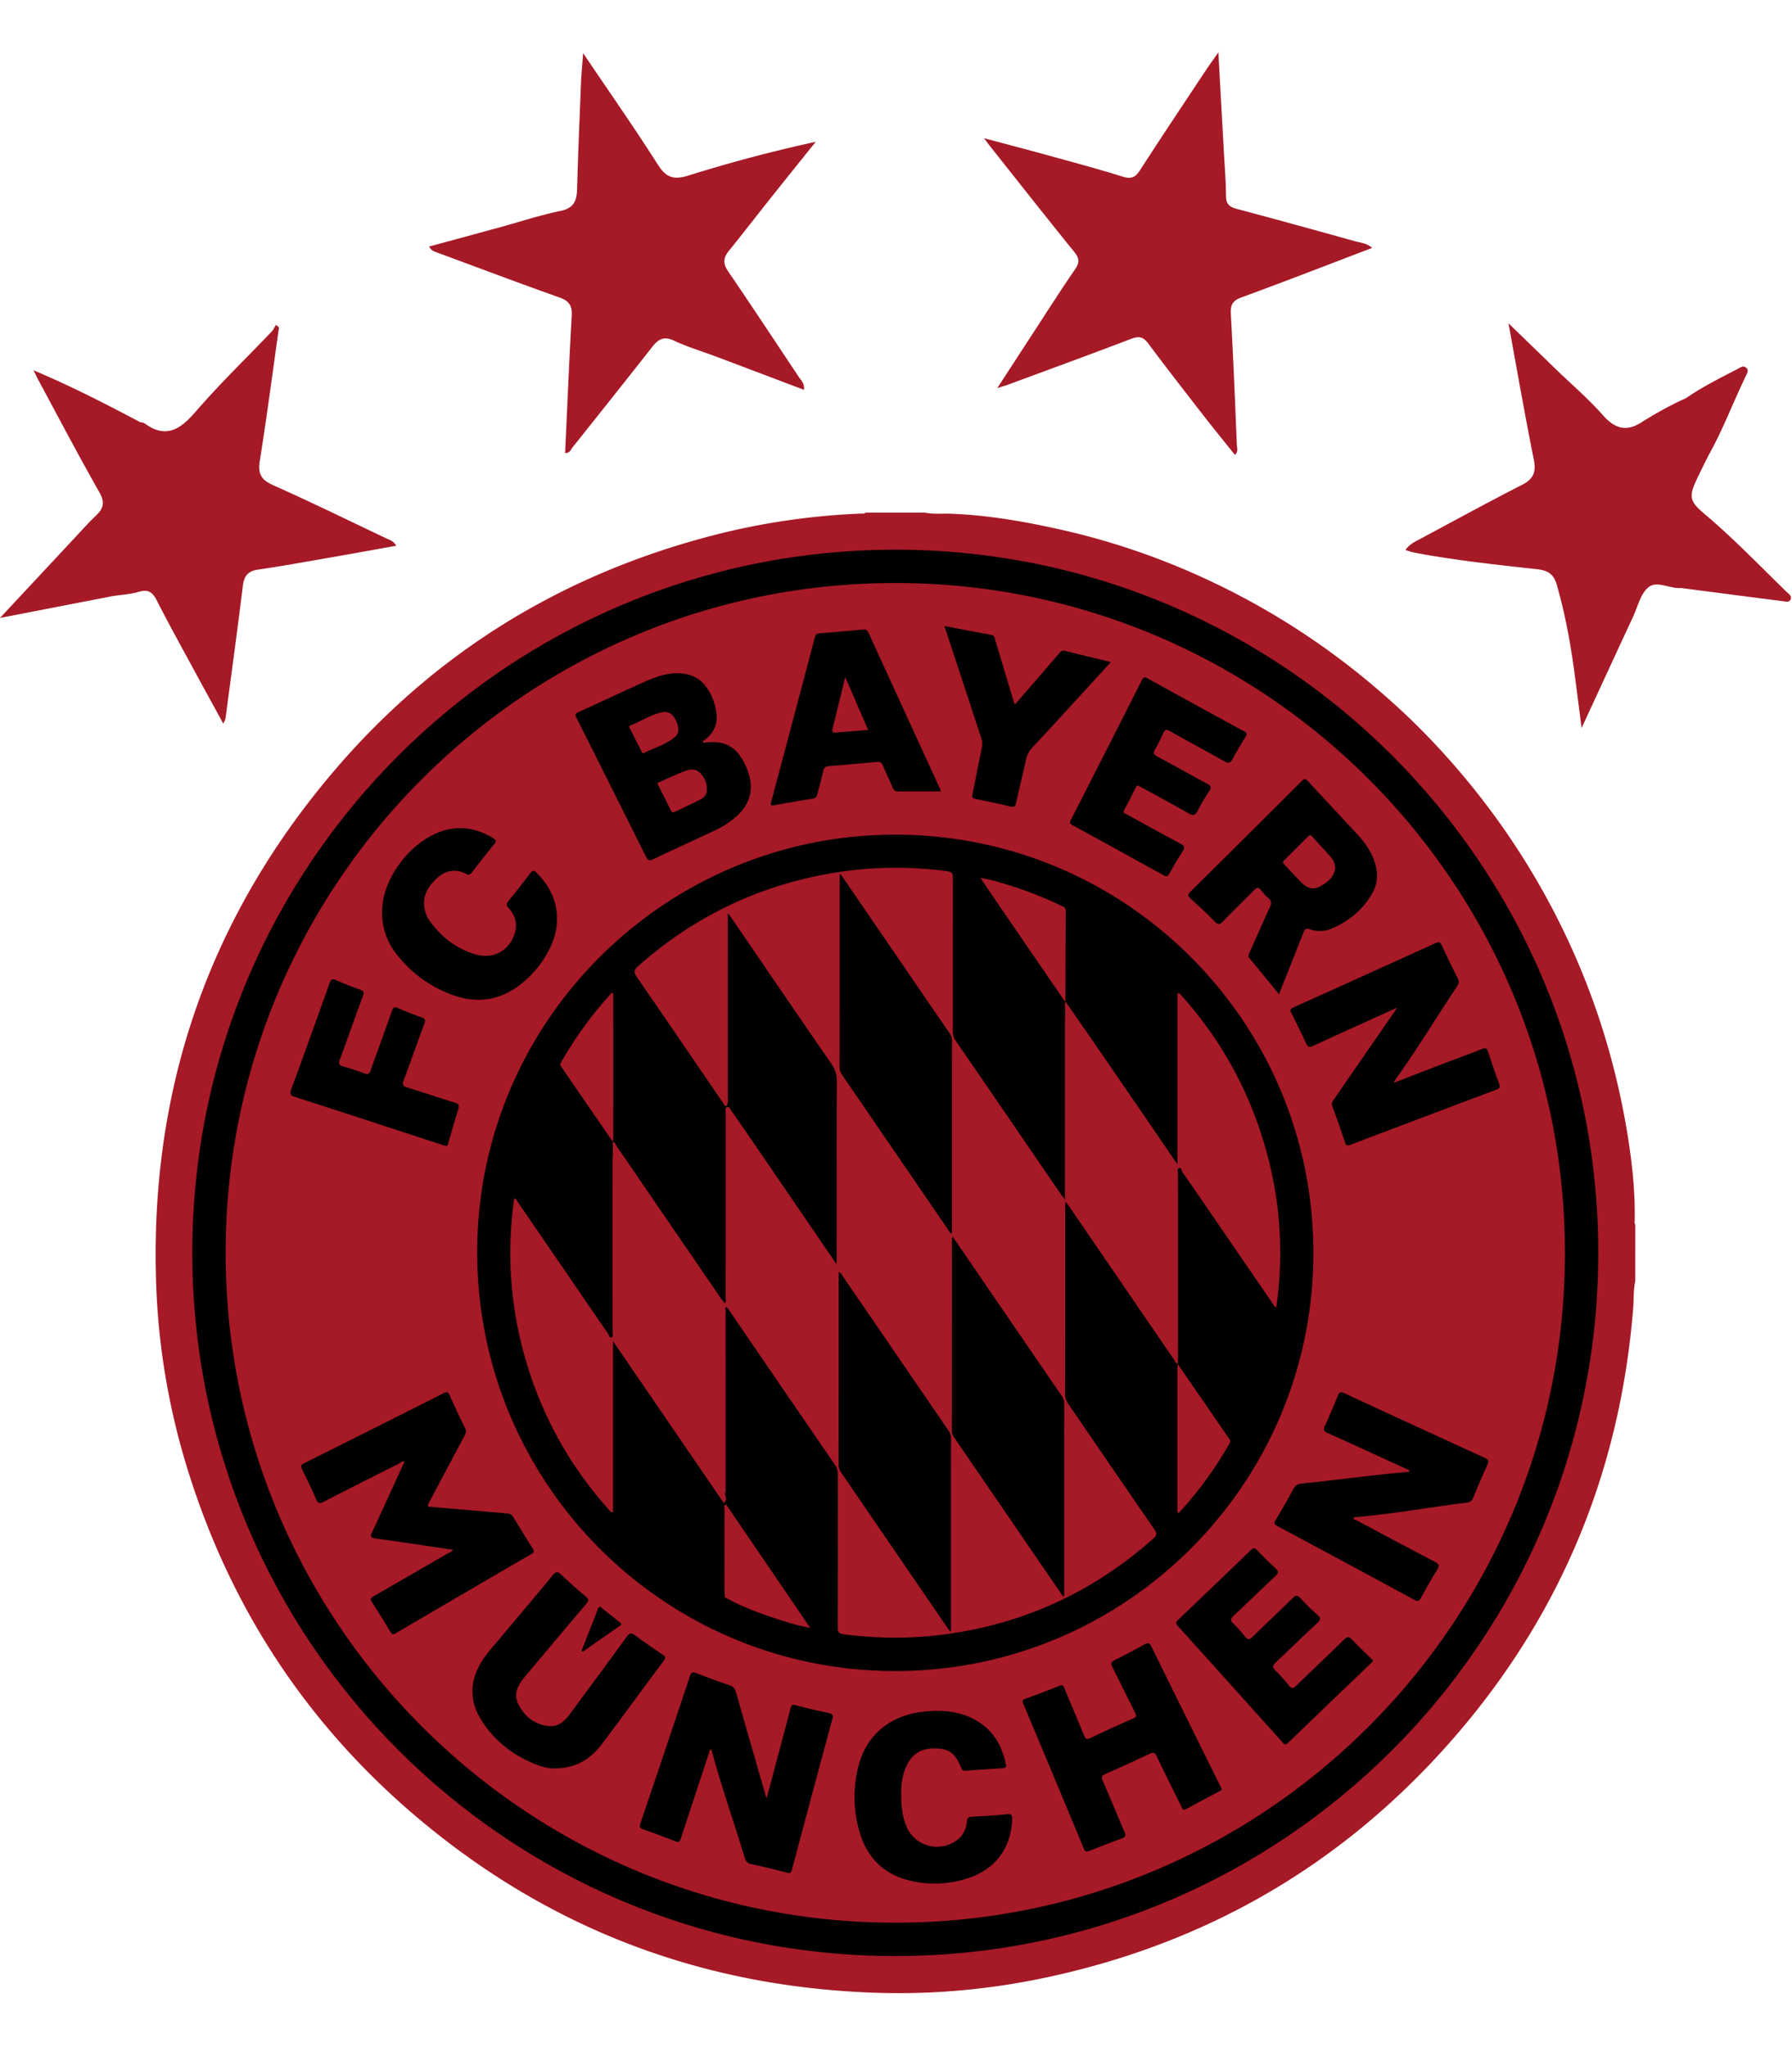
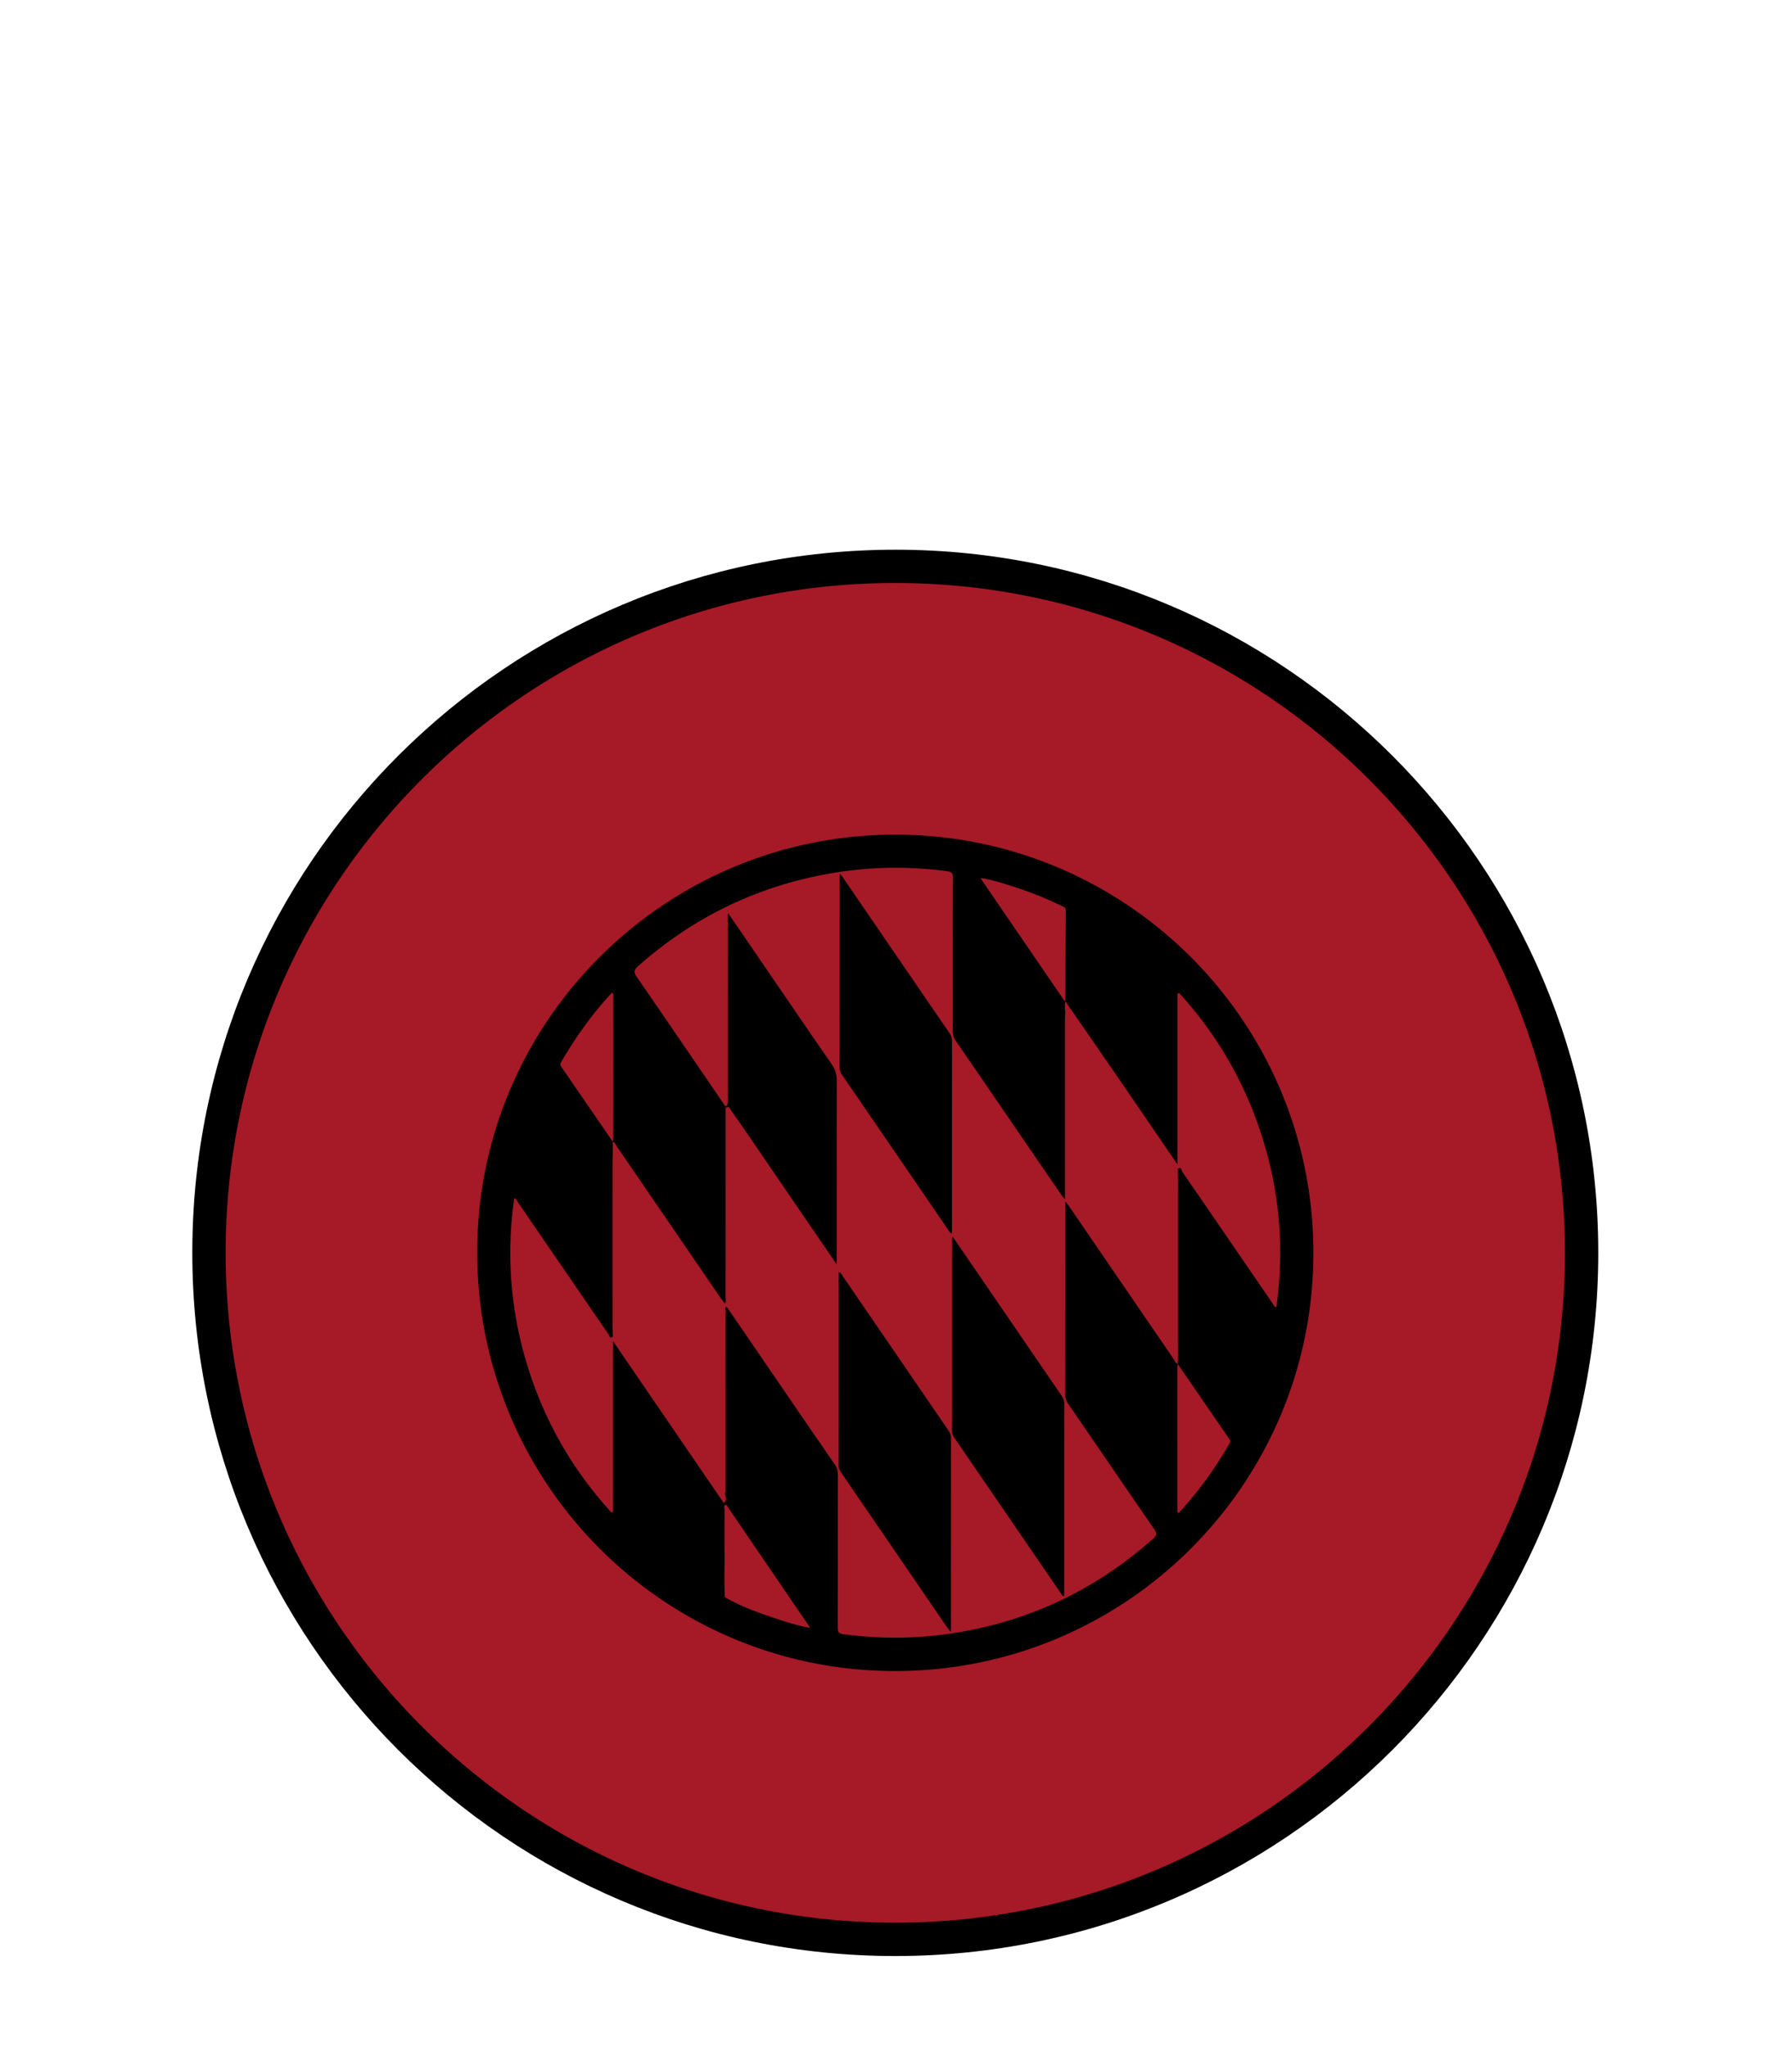
<svg xmlns="http://www.w3.org/2000/svg" height="2500" viewBox="56.53 37.97 453.34 491.25" width="2189">
-   <path d="m199.49 139.31c.54-11.57 1.02-23.12 1.67-34.67.15-2.58-.61-3.81-3.11-4.69-10.4-3.68-20.71-7.59-31.06-11.41-.65-.24-1.31-.4-1.91-1.46 5.99-1.63 11.88-3.22 17.76-4.83 5.15-1.41 10.25-3.1 15.47-4.18 3.27-.67 4.11-2.42 4.2-5.35.26-9 .64-17.99 1-26.98.09-2.21.31-4.42.54-7.58 6.66 9.88 12.98 18.89 18.89 28.18 2.1 3.3 4.02 3.95 7.71 2.79a372.21 372.21 0 0 1 32.24-8.54c-3.86 4.81-7.73 9.62-11.57 14.44-3.47 4.37-6.88 8.79-10.39 13.12-1.41 1.74-1.56 3.21-.22 5.17 6.03 8.84 11.94 17.77 17.86 26.68.59.89 1.54 1.66 1.35 3.31-7.54-2.85-14.95-5.66-22.35-8.45-3.51-1.32-7.14-2.38-10.52-3.98-2.71-1.28-4.1-.25-5.67 1.76-6.6 8.43-13.29 16.8-19.96 25.17-.48.59-.69 1.52-1.93 1.5zm162.37-97.22c-5.67 8.54-11.37 17.06-16.93 25.68-1.19 1.85-2.24 2.3-4.41 1.62-6.28-1.97-12.66-3.67-19.01-5.42-5.06-1.4-10.14-2.72-16.04-4.29.96 1.27 1.35 1.81 1.77 2.33 7.01 8.83 13.98 17.69 21.08 26.45 1.32 1.62 1.32 2.73.15 4.42-3.43 4.97-6.67 10.06-9.97 15.12-3.06 4.69-6.11 9.39-9.67 14.87 1.51-.47 2.03-.61 2.53-.79 10.46-3.87 20.94-7.7 31.36-11.67 1.94-.74 3.03-.51 4.29 1.18 4.77 6.39 9.67 12.67 14.56 18.96 2.41 3.09 4.89 6.12 7.38 9.23.9-.91.51-1.74.48-2.46-.46-11.04-.9-22.08-1.52-33.11-.13-2.3.37-3.42 2.66-4.26 10.98-4.02 21.87-8.26 33.08-12.53-1.41-1.25-2.95-1.3-4.31-1.68-9.98-2.78-19.96-5.54-29.97-8.2-1.8-.48-2.66-1.19-2.68-3.2-.03-3.75-.34-7.5-.55-11.26l-1.39-25.11c-1.24 1.77-2.1 2.93-2.89 4.12zm146.57 132.26c-6.82-6.64-13.42-13.52-20.71-19.66-3.71-3.12-4.01-4.32-1.98-8.66.95-2.03 1.97-4.04 2.96-6.05 3.72-6.61 6.35-13.73 9.67-20.53.34-.7.48-1.28-.18-1.78-.68-.52-1.26-.07-1.86.25-4.51 2.35-9.08 4.59-13.28 7.51-4.01 1.76-7.79 3.93-11.49 6.24-3.83 2.37-6.67 1.3-9.58-2-3.61-4.08-7.79-7.65-11.72-11.45l-12.12-11.74c2.23 12.13 4.16 23.3 6.4 34.41.64 3.19-.03 4.96-2.98 6.47-8.62 4.39-17.11 9.04-25.64 13.61-1.33.71-2.78 1.32-3.85 2.86.91.27 1.54.52 2.19.64 10.29 1.96 20.7 3.06 31.09 4.21 2.67.3 4.21 1.12 5.02 3.96 1.85 6.48 3.16 13.05 4.11 19.69.74 5.18 1.36 10.37 2.16 16.52 4.63-10.01 8.81-19.09 13.03-28.16 1.19-2.57 1.89-5.82 3.89-7.45 2.16-1.76 5.44.45 8.27.2 8.53 1.11 17.06 2.23 25.59 3.31.73.09 1.74.46 2.12-.47.33-.88-.57-1.4-1.11-1.93zm-354.13-13.44c-9.56-4.54-19.07-9.2-28.74-13.51-3.09-1.38-3.82-2.98-3.29-6.25 1.8-11.18 3.25-22.43 4.84-33.65l-.79-.61c-.34.56-.59 1.2-1.03 1.66-6.45 6.76-13.19 13.26-19.29 20.32-3.9 4.51-7.53 6.89-12.98 2.87-.25-.18-.66-.16-.99-.23-8.63-4.55-17.29-9.04-27.02-13.14.67 1.36.91 1.88 1.17 2.37 5.13 9.5 10.14 19.07 15.47 28.45 1.43 2.51 1.13 4.05-.77 5.87-2.05 1.96-3.95 4.09-5.89 6.17-5.96 6.38-11.91 12.76-18.46 19.78 10.06-1.95 19.27-3.74 28.47-5.52 2.24-.35 4.55-.47 6.71-1.1 2.38-.69 3.45.15 4.5 2.22 3.1 6.09 6.41 12.06 9.67 18.07 2.3 4.24 4.63 8.47 7.15 13.09.33-.8.51-1.07.55-1.36 1.48-11.17 3.02-22.33 4.38-33.51.31-2.53 1.3-3.75 3.87-4.12 5.74-.83 11.45-1.87 17.17-2.86 5.87-1.02 11.74-2.09 17.78-3.17-.75-1.28-1.69-1.46-2.48-1.84zm315.92 187.85c-.51 2.24-.34 4.54-.53 6.81-3.34 41.83-18.75 78.61-46.54 110.01-27.3 30.84-61.26 50.53-101.56 59.19-14.44 3.11-29.07 4.45-43.81 3.94-43.73-1.51-82.51-16.2-115.91-44.5-27.69-23.45-46.87-52.66-57.71-87.31-4.77-15.24-7.5-30.85-8.1-46.82-1.83-48.83 12.76-92.16 44.24-129.51 25.59-30.37 57.92-50.37 96.37-60.38 12.3-3.2 24.81-5.04 37.52-5.57.45-.02.94.1 1.35-.24h14.98c2.15.42 4.33.19 6.49.27 9.6.35 19 2.02 28.33 4.13 11.64 2.64 22.92 6.41 33.82 11.27 15.61 6.96 30.02 15.88 43.2 26.78 5.33 4.41 10.44 9.05 15.25 14.03 10.55 10.93 19.71 22.92 27.39 36.03 11.91 20.33 19.65 42.14 23.36 65.39 1.11 6.98 1.84 14 1.72 21.09-.01.35-.12.73.15 1.05-.01 4.78-.01 9.56-.01 14.34z" fill="#a61926" />
  <path d="m460.86 341.57c0 98.22-79.69 177.89-177.91 177.86-98.2-.03-177.8-79.73-177.77-177.99.03-98.17 79.8-177.77 178.06-177.69 98.06.08 177.62 79.72 177.62 177.82z" />
  <path d="m283.01 172.17c-93.52.01-169.38 75.85-169.4 169.35-.02 93.58 75.87 169.49 169.42 169.48 93.45-.01 169.31-75.78 169.4-169.2.1-93.66-75.78-169.64-169.42-169.63zm-.04 275.18c-58.47-.01-105.74-47.42-105.72-106.01.03-58.2 47.44-105.52 105.74-105.52 58.44-.01 105.8 47.34 105.8 105.77 0 58.42-47.39 105.78-105.82 105.76zm-42.72-42.08c7.03 10.32 14.07 20.63 21.25 31.15-2.93-.5-5.57-1.3-8.17-2.17-4.61-1.53-9.19-3.12-13.42-5.58-.21-3.51-.06-7.02-.09-10.53-.03-3.88-.02-7.75.01-11.63.01-.4-.41-1.07.42-1.24zm-28.7-91.74c.01 0 .01.01.02.01v-.02zm142.94 56.12c-.01 0-.01-.01-.02-.01v.02zm24.93-14.3c-.64-.17-.77-.73-1.05-1.12-7.58-11.05-15.14-22.12-22.75-33.15-.19-.28-.19-1.46-1.15-.71.02.57.07 1.14.07 1.7.01 15.3.01 30.58 0 45.88 0 .56-.04 1.12-.07 1.68-.65-.22-.81-.87-1.14-1.35-8.73-12.73-17.44-25.46-26.15-38.19-.29-.41-.6-.81-1.1-1.49-.04.81-.08 1.29-.08 1.79-.01 15.6 0 31.19-.02 46.79 0 .99.24 1.79.79 2.59 7.27 10.58 14.49 21.18 21.79 31.74.71 1.03.65 1.54-.28 2.36-15.03 13.33-32.45 21.43-52.36 24.16-8.65 1.18-17.29 1.16-25.96.02-1.24-.16-1.51-.56-1.51-1.72.03-12.84.02-25.68.03-38.53 0-.9-.1-1.69-.64-2.49-9.04-13.15-18.03-26.31-27.04-39.47-.14-.21-.34-.38-.51-.58-.18.05-.24.25-.34.4.32.5.14 1.06.14 1.58.01 14.82.01 29.63.01 44.43-.01.42-.09.66-.19.76.16.84.65 1.71-.27 2.44-9.27-13.54-18.54-27.08-28.02-40.94v43.16c-.14.05-.29.1-.43.14-9.8-10.71-16.87-23.02-21.18-36.92-4.31-13.91-5.44-28.07-3.4-42.53.62.18.76.73 1.04 1.13 7.61 11.1 15.21 22.2 22.83 33.28.21.3.26 1.25 1.07.57-.02-.99-.07-1.97-.07-2.95-.01-13.79-.01-27.58 0-41.37 0-.62.05-1.24.07-1.86v-3.09c.62.16.75.78 1.05 1.21 8.76 12.78 17.51 25.56 26.27 38.35.31.46.7.88 1.05 1.31.38-.47.17-1.01.17-1.5.01-15.43.01-30.87.01-46.31 0-.57-.07-1.14.05-1.7.96-.47 1.14.45 1.47.91 3.42 4.83 6.74 9.74 10.08 14.63 5.42 7.92 10.84 15.85 16.43 24.01.1-.73.06-1.22.06-1.7.01-14.86-.01-29.72.03-44.58 0-1.58-.37-2.91-1.27-4.21-8.77-12.68-17.43-25.43-26.2-38.22-.17.61-.08 1.12-.08 1.62-.01 14.86-.01 29.72-.01 44.58 0 .82.14 1.67-.27 2.45-.13.16-.27.18-.44.06-7.45-10.89-14.88-21.8-22.37-32.66-.81-1.16-.66-1.74.34-2.63 13.85-12.3 29.87-20.11 48.1-23.39 10.01-1.8 20.03-2 30.11-.66 1.28.16 1.47.64 1.47 1.75-.03 12.84-.02 25.69-.03 38.53 0 .9.12 1.69.66 2.48 8.95 13.02 17.86 26.06 26.79 39.09.22.32.49.62.92 1.16v-45.65c0-.57.05-1.14.08-1.7-.12-.92-.14-1.85.02-2.77 4.36 6.31 8.74 12.62 13.08 18.94 5.03 7.33 10.04 14.66 15.27 22.31v-43.18c.14-.05.29-.1.44-.15 9.8 10.71 16.85 23.02 21.16 36.93 4.34 13.92 5.45 28.08 3.43 42.55zm-110.48-60.64c0 .72.22 1.28.62 1.86 8.93 13.02 17.85 26.04 26.77 39.07.25.36.38.85 1.02 1.04v-.77c0-16.01-.01-32.01.02-48.02 0-.86-.36-1.47-.8-2.11-8.87-12.93-17.72-25.87-26.58-38.81-.25-.36-.52-.71-.97-1.32-.03.58-.06.81-.06 1.05-.01 16 0 32.01-.02 48.01zm28.17 93.71c0-.92-.41-1.56-.88-2.25-8.83-12.89-17.66-25.79-26.5-38.68-.25-.36-.36-.86-1.03-1.03v.92c0 15.96.01 31.91-.02 47.87 0 .79.29 1.38.71 1.99 8.74 12.77 17.49 25.54 26.23 38.31.39.58.82 1.13 1.41 1.94.03-.55.06-.79.06-1.03 0-16.03-.01-32.03.02-48.04zm28.65-8.81c0-.79-.31-1.37-.73-1.98-4.82-7.02-9.63-14.06-14.44-21.09-4.31-6.29-8.62-12.59-13.05-19.05-.12.34-.18.43-.18.52-.01 16.22-.01 32.44-.02 48.66 0 .61.21 1.07.54 1.56 9.02 13.15 18.02 26.32 27.04 39.47.18.27.26.69.82.7v-.6c0-16.07-.01-32.13.02-48.19zm.3-101.66.02.02c0-.01 0-.03.01-.04zm0 0 .02-.02c-.01 0-.01-.01-.02-.01zm-1.05-24.16a93.935 93.935 0 0 0 -12.72-5.03c-2.47-.77-4.94-1.57-7.69-2 .22.37.32.56.43.73 6.8 9.94 13.61 19.89 20.42 29.83.16.24.27.55.61.61.03-7.63.05-15.26.1-22.89 0-.86-.61-.99-1.15-1.25zm-113.44 59.72c-.01-.01-.01-.01-.01-.02 0 .01 0 .02-.01.04zm-.01-.02c.04-.35.12-.69.12-1.04.01-11.94.01-23.88 0-35.82 0-.27.15-.64-.36-.83-4.97 5.36-9.22 11.27-12.88 17.63-.3.53-.09.85.18 1.24 4.31 6.28 8.62 12.55 12.94 18.82zm142.93 56.16c-.04.36-.12.72-.12 1.08-.01 11.94 0 23.88 0 35.82 0 .27-.15.64.36.83 4.96-5.37 9.22-11.27 12.87-17.63.3-.53.1-.85-.18-1.24l-12.96-18.84c.01-.01.03-.02.03-.02z" fill="#a61926" />
-   <path d="m171.08 416.67c-6.57-.97-13.03-1.97-19.52-2.84-1.48-.2-1.31-.68-.83-1.71 2.73-5.88 5.4-11.77 8.13-17.73-.58-.22-.95.25-1.36.46-6.39 3.22-12.77 6.45-19.14 9.71-.93.48-1.37.48-1.83-.6-1.1-2.57-2.34-5.09-3.56-7.61-.34-.71-.43-1.11.45-1.54 11.83-5.89 23.64-11.82 35.44-17.78.76-.39 1.04-.25 1.37.48 1.28 2.83 2.59 5.66 3.97 8.44.4.81.13 1.36-.22 2.02-2.91 5.44-5.8 10.9-8.7 16.34-.79 1.48-.8 1.43.92 1.58 6.21.52 12.42 1.08 18.63 1.6.75.06 1.22.35 1.61 1 1.58 2.62 3.18 5.24 4.83 7.81.51.79.3 1.1-.43 1.52-11.39 6.63-22.77 13.27-34.13 19.94-.71.42-1.02.31-1.43-.36-1.5-2.49-3.01-4.97-4.61-7.4-.55-.83-.39-1.14.42-1.6 6.26-3.57 12.5-7.19 18.74-10.81.43-.25.99-.33 1.25-.92zm79.03 61.79c-2.47-8.57-4.94-17.14-7.38-25.73-.27-.94-.69-1.47-1.66-1.79-2.8-.94-5.57-1.97-8.33-3.04-.9-.35-1.32-.36-1.67.72-4.14 12.45-8.34 24.88-12.54 37.31-.27.79-.19 1.16.7 1.46 2.75.94 5.47 1.96 8.17 3.03.89.35 1.11.07 1.38-.73 2.34-7.2 4.73-14.38 7.1-21.57.12-.36.06-.82.56-.99.06.16.13.3.17.45 2.44 9.12 5.62 18.02 8.35 27.05.27.89.67 1.35 1.63 1.55 2.99.64 5.97 1.36 8.93 2.14.85.22 1.14.12 1.38-.78 3.37-12.74 6.79-25.46 10.22-38.18.23-.86.04-1.17-.81-1.36-2.84-.62-5.68-1.24-8.48-2-.99-.27-1.14.14-1.33.88-.6 2.36-1.25 4.71-1.87 7.07-1.34 5.05-2.68 10.11-4.14 15.59-.21-.6-.31-.84-.38-1.08zm159.44-180.72c5.51-7.63 10.33-15.71 15.56-23.51.49-.73.6-1.3.18-2.12-1.39-2.73-2.73-5.48-4-8.26-.41-.89-.77-.97-1.63-.58-11.95 5.43-23.9 10.84-35.87 16.22-.8.36-.97.66-.56 1.46 1.29 2.54 2.55 5.1 3.74 7.7.43.93.82 1.02 1.74.6 5.41-2.51 10.85-4.95 16.28-7.42 1.53-.69 3.05-1.39 4.93-2.25-.35.59-.46.81-.61 1.01l-15.24 22.05c-.42.6-.77 1.12-.45 1.98 1.11 2.96 2.15 5.95 3.14 8.96.29.87.6.98 1.44.66 12.26-4.66 24.54-9.29 36.82-13.91.87-.33 1.05-.71.72-1.6-.97-2.63-1.88-5.28-2.73-7.95-.32-1.02-.73-1.09-1.67-.72-3.76 1.49-7.56 2.88-11.34 4.32-3.57 1.37-7.12 2.76-10.92 4.23.24-.46.33-.68.47-.87zm-10.08 110.68c9.38-.77 18.63-2.5 27.96-3.63.91-.11 1.46-.43 1.83-1.34 1.12-2.79 2.32-5.55 3.55-8.3.37-.82.37-1.25-.54-1.66-11.93-5.46-23.86-10.93-35.76-16.46-.98-.45-1.2-.09-1.53.69-1.06 2.59-2.14 5.18-3.31 7.72-.44.96-.19 1.29.7 1.69 6.57 2.96 13.12 5.98 19.68 8.98.38.18.85.25 1.09.7-.19.11-.28.19-.36.19-9.01.73-17.96 2.06-26.96 2.93-.98.1-1.58.42-2.06 1.32-1.43 2.65-2.92 5.26-4.48 7.84-.5.83-.41 1.15.44 1.61a7708.44 7708.44 0 0 1 34.67 18.67c.78.42 1.12.35 1.54-.42 1.33-2.41 2.68-4.81 4.13-7.15.63-1.01.61-1.49-.53-2.08-6.63-3.45-13.22-6.97-19.81-10.48-.28-.15-.74-.14-.78-.6.1-.27.34-.21.53-.22zm-156.09-177.76c-1.83 1.82-3.99 3.14-6.3 4.23-5.11 2.4-10.26 4.74-15.36 7.17-.92.44-1.29.28-1.75-.63a9555.05 9555.05 0 0 0 -17.56-35.07c-.42-.83-.4-1.15.51-1.56 5.67-2.56 11.28-5.24 16.97-7.77 3.25-1.44 6.61-2.51 10.26-1.8 1.85.36 3.41 1.23 4.61 2.68 1.73 2.1 2.66 4.56 3.02 7.23.33 2.44-.51 4.5-2.29 6.18-.37.34-.81.61-1.22.92.09.12.18.23.27.35 5.19-.73 8.15.79 10.4 5.34 2.47 5.02 1.96 9.23-1.56 12.73zm-16.15-19.49c1.3-1.09.99-2.52.44-3.88s-1.33-2.49-3.14-2.52c-.08.01-.29.03-.49.08-2.88.62-5.33 2.27-8.01 3.35-.55.23-.24.57-.09.88.93 1.86 1.87 3.7 2.81 5.55.16.31.29.77.77.52 2.57-1.34 5.44-2.09 7.71-3.98zm6.48 9.1c-1.18-1.23-2.68-1.05-4.06-.49-2.31.92-4.55 1.98-6.87 3.01 1.18 2.34 2.31 4.55 3.41 6.78.23.47.42.79 1.05.49 2.14-1.05 4.31-2.03 6.44-3.11.78-.4 1.5-1.01 1.63-1.97.24-1.82-.36-3.41-1.6-4.71zm169.91 30.51c-2.36 4.03-5.81 6.88-10.06 8.74-1.82.79-3.77.88-5.64.23-1.02-.36-1.32-.03-1.66.84-1.99 5.11-4.03 10.21-6.17 15.59-2.57-3.15-4.95-6.09-7.39-8.99-.54-.64-.25-1.11 0-1.67 1.71-3.84 3.39-7.69 5.14-11.51.38-.82.38-1.4-.32-2.03-.73-.66-1.42-1.38-2.02-2.16-.64-.81-1.05-.64-1.7.02-2.62 2.67-5.31 5.26-7.92 7.95-.71.72-1.12.93-1.94.1-2-2.04-4.11-3.98-6.2-5.92-.64-.58-.87-.92-.1-1.68 9.43-9.32 18.81-18.66 28.19-28.03.62-.62.96-.66 1.57.01 4.22 4.59 8.5 9.12 12.72 13.71 1.91 2.08 3.47 4.4 4.3 7.14.81 2.66.59 5.27-.8 7.66zm-9.31-6.46c-.06-1.15-.41-2.03-1.03-2.74-1.57-1.79-3.22-3.52-4.8-5.31-.47-.53-.73-.3-1.1.07-1.94 1.95-3.88 3.9-5.85 5.82-.43.43-.61.71-.08 1.23 1.5 1.51 2.9 3.12 4.4 4.61 1.27 1.26 2.8 1.88 4.52.97 1.96-1.04 3.65-2.38 3.94-4.65zm-29.08 232.1c-5.82-11.76-11.65-23.51-17.43-35.29-.48-.97-.88-.98-1.73-.51-2.5 1.38-5.01 2.72-7.57 3.99-.95.47-.98.91-.54 1.78 1.93 3.79 3.77 7.62 5.7 11.41.41.8.46 1.17-.5 1.58-3.61 1.57-7.2 3.21-10.75 4.9-.99.47-1.3.19-1.67-.71-1.6-3.94-3.27-7.85-4.9-11.78-.25-.61-.38-1.09-1.28-.72-2.83 1.16-5.69 2.24-8.57 3.28-.78.29-.89.57-.56 1.34 5.13 12.19 10.23 24.38 15.3 36.59.33.79.7.81 1.38.55 2.7-1.06 5.4-2.14 8.13-3.1 1.06-.37 1.15-.81.73-1.78-1.86-4.28-3.61-8.6-5.48-12.88-.42-.95-.22-1.29.68-1.69 3.75-1.65 7.48-3.34 11.18-5.11 1.01-.48 1.39-.23 1.84.71 2.01 4.21 4.11 8.38 6.17 12.56.26.54.36 1.2 1.29.69 2.77-1.53 5.58-2.99 8.37-4.48.25-.13.64-.19.53-.63-.1-.24-.21-.47-.32-.7zm-156.46-10.57c5.29-7 10.44-14.11 15.7-21.14.58-.77.37-1.07-.32-1.53-2.33-1.56-4.65-3.14-6.89-4.82-1.04-.78-1.52-.61-2.26.42-4.69 6.48-9.47 12.89-14.21 19.33-1.35 1.83-2.98 3.39-5.39 3.16-3.58-.34-6.2-2.42-7.75-5.57-1.38-2.79.1-5.07 1.9-7.2 5.1-6.03 10.15-12.1 15.27-18.11.71-.84.66-1.24-.15-1.92-2.11-1.77-4.16-3.61-6.17-5.49-.83-.78-1.29-.9-2.11.11-4.72 5.74-9.53 11.4-14.31 17.09-1.3 1.55-2.66 3.06-3.72 4.79-2.94 4.82-3.16 9.71-.2 14.56 3.21 5.27 7.87 8.9 13.52 11.28 1.79.75 3.66 1.14 4.64 1.17 5.32.09 9.25-1.9 12.45-6.13zm85.78-240.98c-3.74 0-7.27-.02-10.8.02-.77.01-1.09-.29-1.37-.94-.81-1.9-1.72-3.77-2.53-5.68-.29-.68-.66-.92-1.4-.86-4.08.38-8.17.76-12.26 1.07-.9.08-1.21.45-1.4 1.29-.43 1.92-.99 3.81-1.46 5.72-.16.66-.42 1.1-1.18 1.22-3.23.51-6.46 1.06-9.67 1.66-.94.17-1.07-.03-.83-.91 3.69-13.82 7.37-27.66 11.01-41.5.19-.72.44-1.01 1.21-1.07 3.62-.27 7.24-.59 10.86-.94.79-.08 1.2.11 1.55.88 5.99 13.11 12.01 26.2 18.01 39.3.08.2.14.39.26.74zm-18.39-15.53c-1.94-4.48-3.83-8.83-5.8-13.38-1.12 4.54-2.16 8.81-3.21 13.08-.18.71-.05 1.06.81.98 2.68-.26 5.37-.45 8.2-.68zm9.52 262.41c1.39-3.3 3.71-4.84 7.25-4.84 3.61 0 5.22 1.15 6.73 4.84.21.52.39.87 1.08.82 3.16-.25 6.32-.45 9.49-.65.66-.04.91-.23.76-.95-1.05-5.31-3.74-9.4-8.74-11.77-3.94-1.87-8.09-2.02-12.34-1.54-8.19.93-14.18 5.88-16.18 13.62-1.4 5.39-1.35 10.82.08 16.18 1.92 7.18 6.54 11.66 13.88 13.11 4.67.93 9.32.64 13.84-.87 6.82-2.28 10.67-7.48 11.06-14.66.06-1.07-.06-1.6-1.37-1.47-2.94.3-5.9.47-8.86.62-.89.04-1.14.42-1.21 1.22-.17 1.83-.88 3.41-2.36 4.57-4.41 3.47-10.89 1.76-12.99-3.42-.99-2.45-1.28-5.02-1.28-7.88-.06-2.22.19-4.63 1.16-6.93zm-128.64-205.46c3.86 4.82 8.74 8.29 14.58 10.27 5.94 2.01 11.48 1.05 16.47-2.78 3.14-2.41 5.6-5.41 7.39-8.93 3.48-6.83 2.32-13.87-3.1-19.29-.69-.69-1.06-.87-1.74.04-1.77 2.38-3.61 4.7-5.48 6.99-.58.7-.57 1.12.05 1.79 1.52 1.66 2.21 3.64 1.67 5.9-1.08 4.55-5.24 7.13-9.77 5.89-4.99-1.37-8.89-4.39-11.9-8.56-.52-.71-.86-1.53-1.11-2.39-.98-3.46.51-6.08 2.91-8.33 2.2-2.06 4.71-2.53 7.45-1.15.63.32.97.25 1.41-.32 1.87-2.43 3.77-4.83 5.7-7.22.49-.61.59-.96-.19-1.44-3.45-2.11-7.16-3.1-11.17-2.32-8.79 1.72-16.98 11.9-17.01 20.7-.08 4.44 1.33 8.02 3.84 11.15zm246.11 177.66c-1.52-1.5-3.08-2.95-4.54-4.5-.75-.8-1.18-.93-2.06-.06-3.99 3.94-8.1 7.78-12.12 11.69-.7.68-1.12.83-1.81-.03-1.06-1.34-2.2-2.64-3.43-3.83-.87-.85-.7-1.32.11-2.08 3.53-3.3 6.97-6.7 10.52-9.99.9-.83.81-1.27-.03-2.02-1.47-1.31-2.89-2.7-4.23-4.15-.75-.81-1.18-.91-2.03-.06-3.32 3.3-6.77 6.46-10.09 9.76-.87.86-1.3.78-1.99-.1-.9-1.14-1.86-2.25-2.92-3.24-.83-.78-.7-1.23.07-1.95 3.56-3.34 7.05-6.77 10.63-10.1.83-.77.78-1.18-.01-1.91-1.61-1.47-3.16-3.02-4.67-4.59-.6-.62-.95-.65-1.59-.02-6.09 5.89-12.21 11.75-18.35 17.59-.59.56-.75.9-.12 1.59 8.86 9.79 17.68 19.61 26.5 29.44.53.59.83.66 1.44.07 6.88-6.64 13.8-13.25 20.7-19.87.26-.25.49-.52.79-.84-.3-.29-.52-.56-.77-.8zm-57.72-220.03c3.96 2.17 7.94 4.29 11.85 6.54 1.15.66 1.62.45 2.2-.65.91-1.75 1.93-3.44 3-5.09.57-.88.42-1.25-.49-1.74-4.25-2.27-8.44-4.67-12.7-6.93-1-.53-1.07-.94-.53-1.85.76-1.29 1.43-2.65 2.04-4.02.41-.92.8-1.06 1.71-.54 4.56 2.57 9.19 5.03 13.74 7.62 1.09.62 1.55.45 2.11-.6 1-1.88 2.12-3.69 3.23-5.5.38-.63.51-1.01-.3-1.45a4486 4486 0 0 1 -24.55-13.47c-.65-.36-.94-.29-1.28.39-5.99 11.84-12 23.68-18.04 35.5-.35.68-.21.94.42 1.28 7.69 4.2 15.37 8.42 23.04 12.67.81.45 1.12.24 1.53-.49 1.03-1.86 2.09-3.71 3.26-5.48.68-1.03.49-1.48-.56-2.04-4.48-2.39-8.93-4.85-13.38-7.31-.46-.26-1.29-.32-.75-1.3 1.01-1.81 1.91-3.68 2.86-5.52.14-.26.21-.61.62-.53.33.16.65.33.97.51zm-175.42 89.54c.84-2.73 1.59-5.48 2.45-8.2.3-.94.13-1.36-.86-1.66-4.06-1.25-8.09-2.62-12.15-3.87-1.04-.32-1.19-.72-.82-1.71 1.78-4.76 3.45-9.56 5.23-14.32.35-.93.26-1.35-.73-1.7-1.96-.68-3.9-1.42-5.78-2.28-1.05-.48-1.35-.23-1.71.79-1.72 4.95-3.56 9.85-5.29 14.79-.35 1.01-.72 1.28-1.78.85-1.68-.67-3.42-1.22-5.17-1.69-1.16-.31-1.25-.79-.86-1.85 1.96-5.3 3.82-10.64 5.78-15.94.36-.96.21-1.34-.77-1.68-2.01-.7-3.99-1.48-5.92-2.36-1.06-.48-1.4-.16-1.75.82-3.19 8.94-6.4 17.87-9.67 26.78-.43 1.18-.2 1.55.95 1.92 11.35 3.65 22.69 7.36 34.03 11.06 1.33.43 2.66.87 3.99 1.3.82.09.7-.65.83-1.05zm134.75-102.1c.26.8.37 1.54.18 2.42-.84 3.91-1.55 7.84-2.38 11.75-.16.78-.1 1.09.76 1.26 2.95.58 5.9 1.2 8.82 1.91.97.24 1.25-.04 1.44-.92.8-3.65 1.7-7.28 2.5-10.92.26-1.21.77-2.18 1.62-3.09 4.08-4.36 8.11-8.78 12.16-13.18 2.52-2.75 5.03-5.5 7.7-8.42-4.05-.98-7.87-1.9-11.69-2.85-.72-.18-1.04.25-1.42.69-3.5 4.05-7 8.1-10.51 12.14-.22.26-.35.66-.79.59-1.61-5.37-3.22-10.73-4.83-16.08-.17-.58-.18-1.22-1.02-1.37-3.87-.71-7.73-1.46-11.85-2.24 3.17 9.58 6.24 18.95 9.31 28.31zm-100.79 231.09c3.1-2.16 6.2-4.32 9.31-6.48.4-.28.63-.51.1-.92-1.56-1.21-3.1-2.44-4.64-3.67-.4-.32-.69-.4-.92.2-1.38 3.56-2.78 7.11-4.17 10.66.1.07.21.14.32.21z" />
</svg>